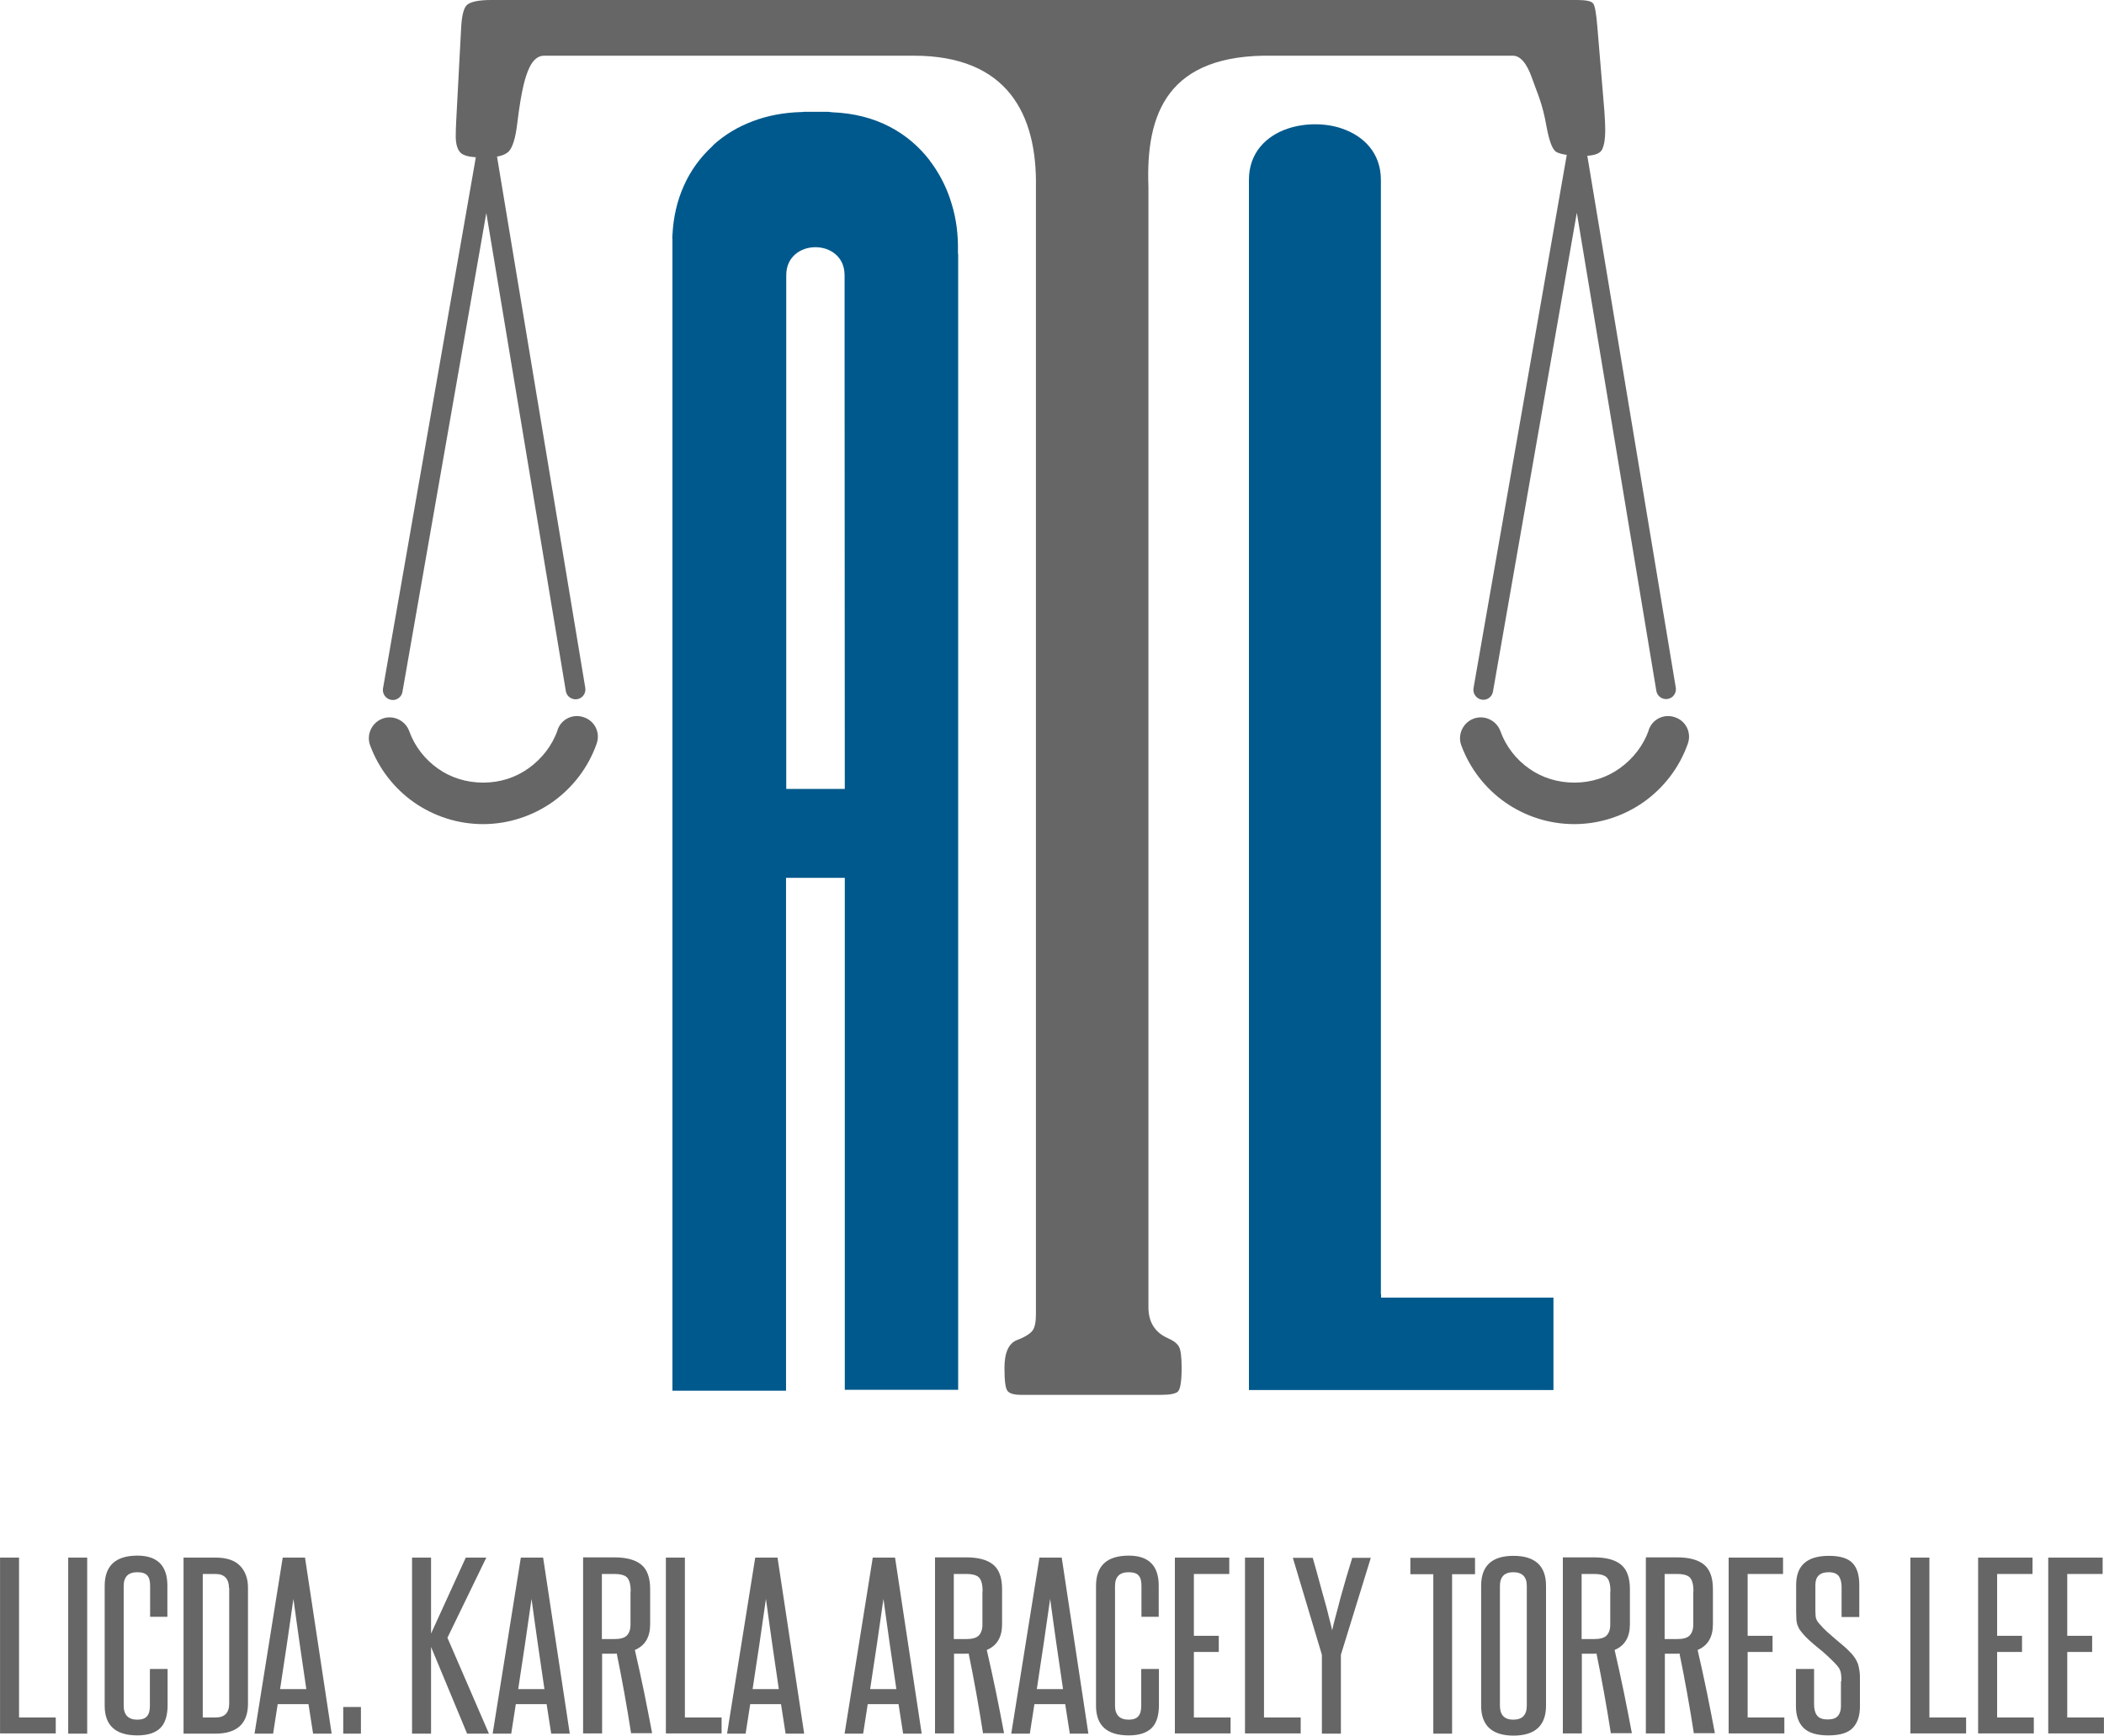
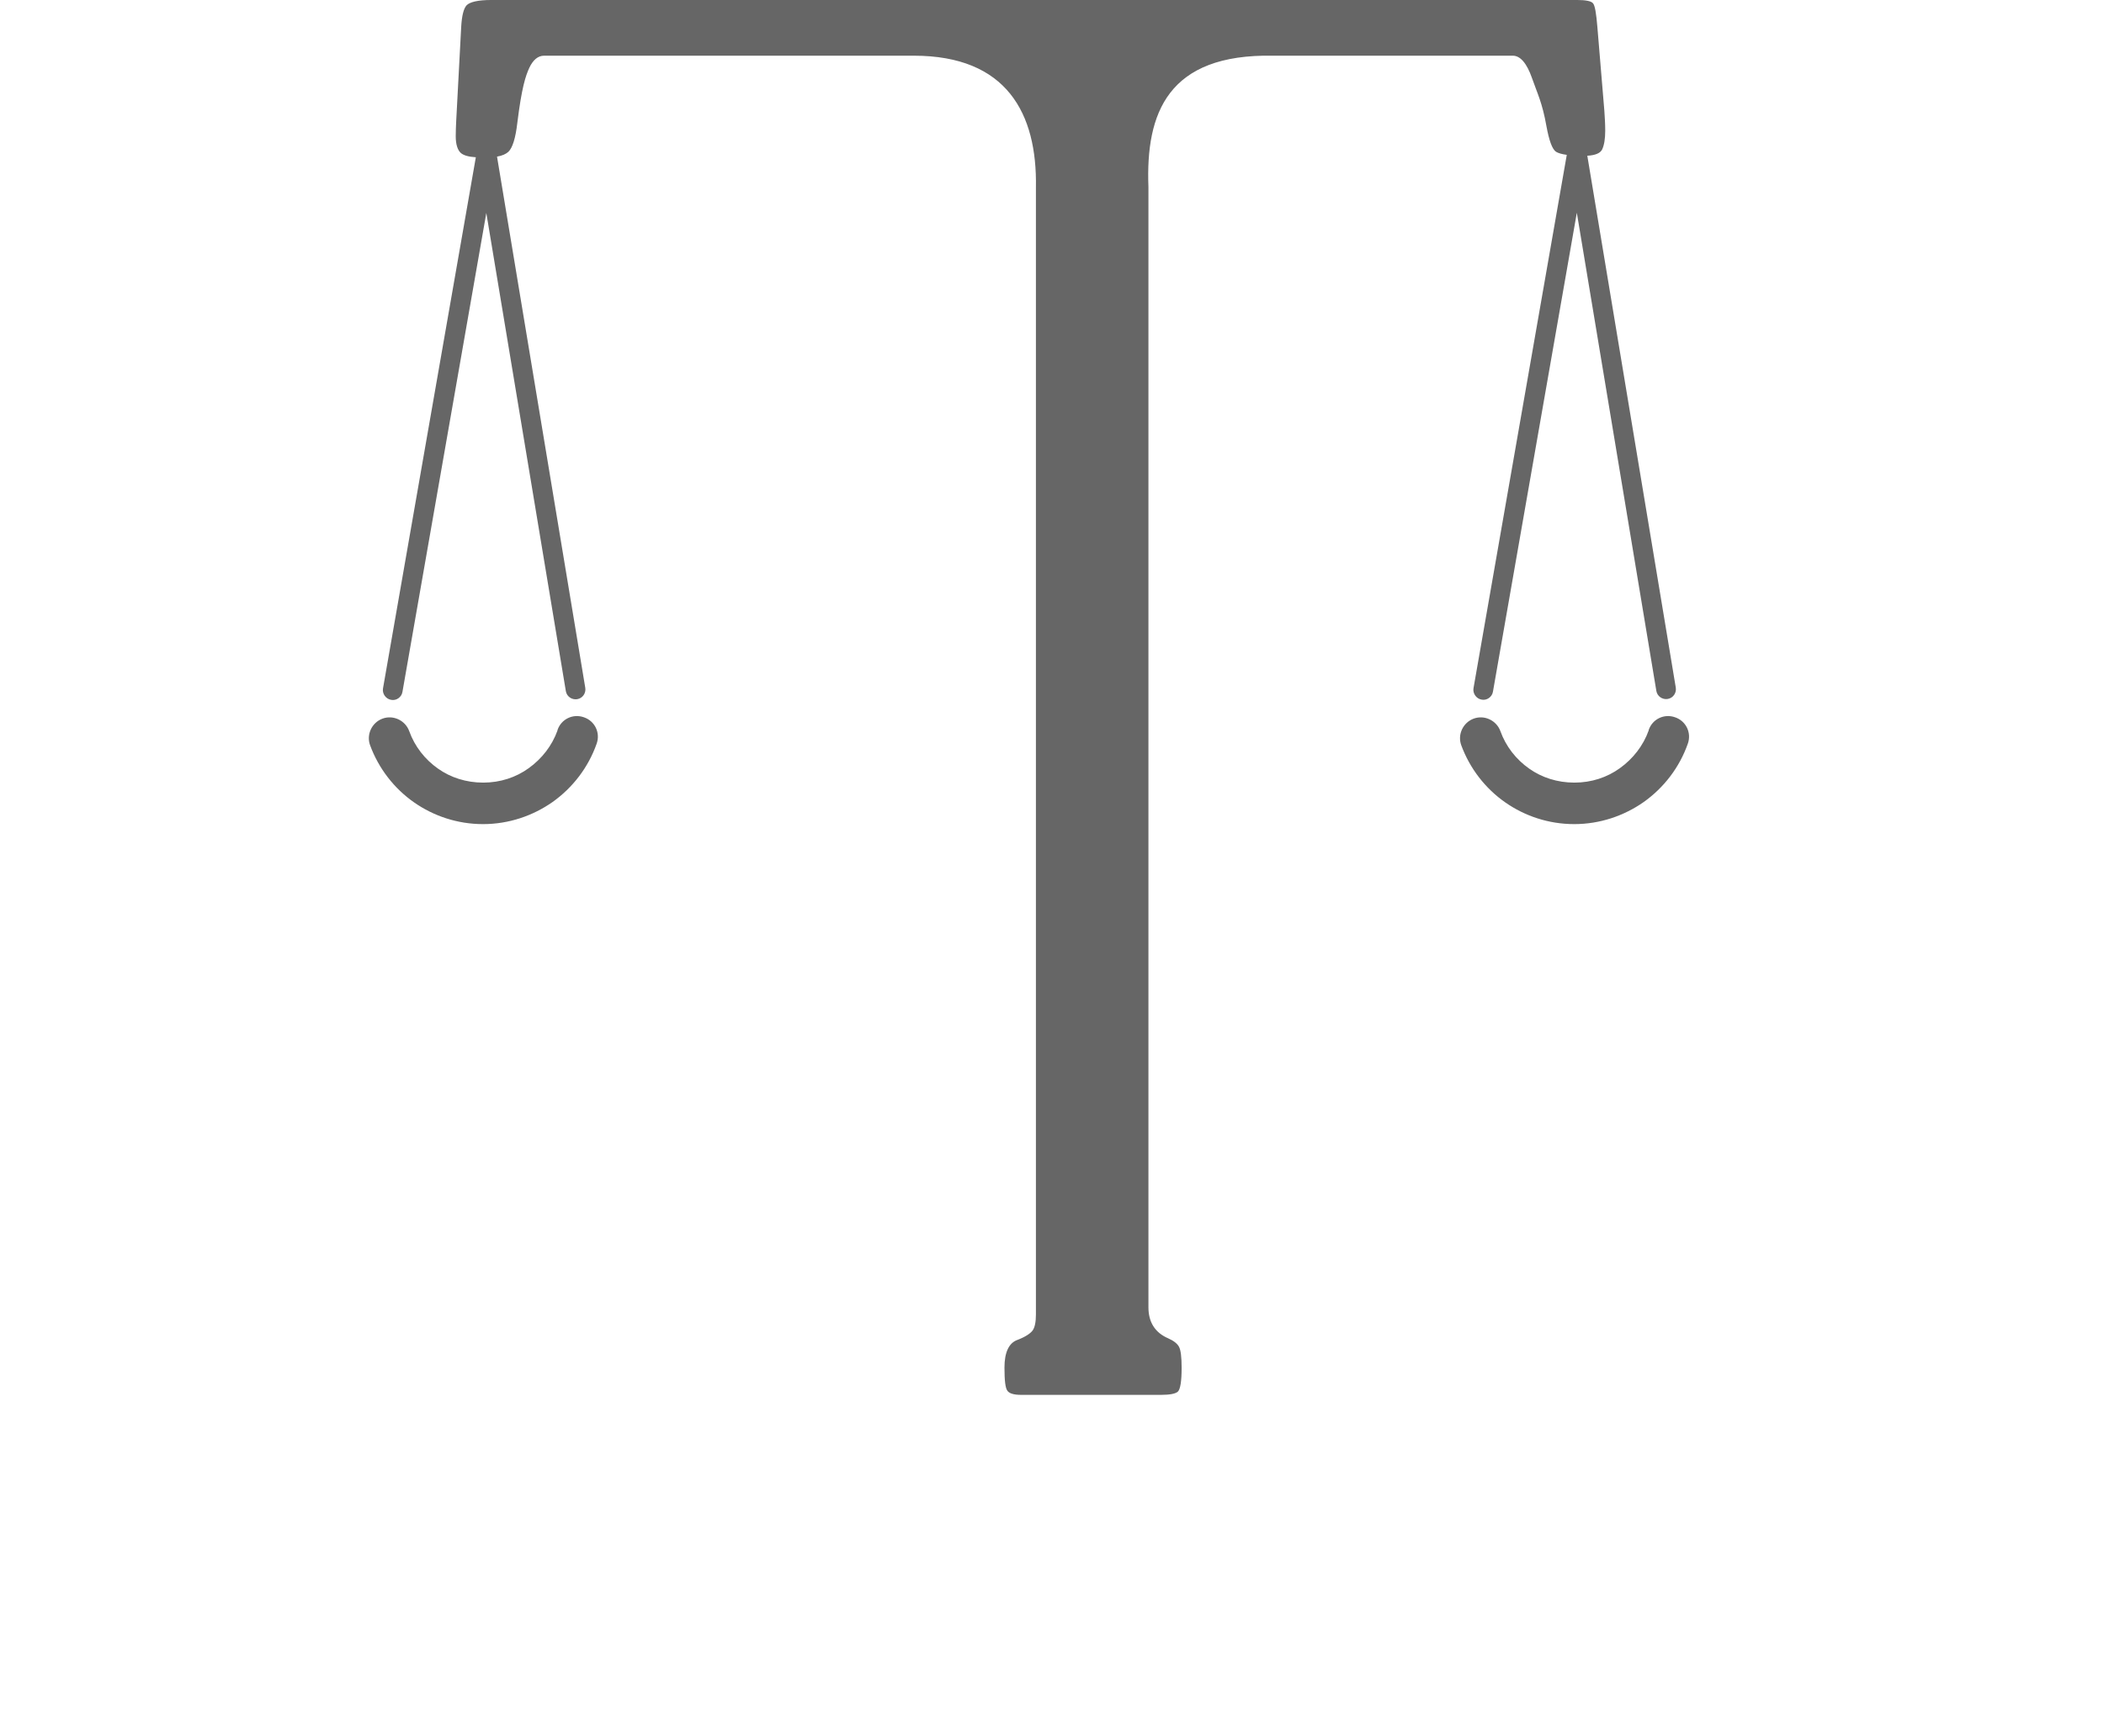
<svg xmlns="http://www.w3.org/2000/svg" xml:space="preserve" width="14.258mm" height="11.763mm" version="1.1" style="shape-rendering:geometricPrecision; text-rendering:geometricPrecision; image-rendering:optimizeQuality; fill-rule:evenodd; clip-rule:evenodd" viewBox="0 0 96.31 79.46">
  <defs>
    <style type="text/css"> .fil1 {fill:#00598C;fill-rule:nonzero} .fil0 {fill:#666666;fill-rule:nonzero} </style>
  </defs>
  <g id="Capa_x0020_1">
    <path class="fil0" d="M41.91 2.55l-17.01 0c-0.27,0 -0.5,0.19 -0.67,0.55 -0.17,0.37 -0.35,0.9 -0.55,2.52 -0.08,0.7 -0.22,1.15 -0.41,1.33 -0.11,0.1 -0.28,0.18 -0.52,0.22l4.04 24.32c0.04,0.24 -0.12,0.48 -0.37,0.52 -0.24,0.04 -0.48,-0.12 -0.52,-0.37l-3.64 -21.89 -3.84 21.93c-0.04,0.24 -0.28,0.41 -0.52,0.36 -0.24,-0.04 -0.41,-0.28 -0.37,-0.52l4.25 -24.32c-0.34,-0.02 -0.56,-0.09 -0.68,-0.19 -0.15,-0.13 -0.24,-0.39 -0.24,-0.77 0,-0.23 0.01,-0.45 0.02,-0.67l0.23 -4.34c0.03,-0.51 0.11,-0.84 0.25,-0.99 0.15,-0.15 0.52,-0.24 1.12,-0.24l49.72 0c0.39,0 0.64,0.05 0.72,0.15 0.09,0.1 0.15,0.47 0.2,1.08l0.32 3.84c0.02,0.29 0.04,0.6 0.04,0.92 0,0.37 -0.05,0.66 -0.14,0.85 -0.08,0.17 -0.31,0.27 -0.68,0.29l4.05 24.35c0.04,0.24 -0.12,0.48 -0.37,0.52 -0.24,0.04 -0.48,-0.12 -0.52,-0.37l-3.64 -21.89 -3.84 21.93c-0.04,0.24 -0.28,0.41 -0.52,0.36 -0.24,-0.04 -0.41,-0.28 -0.37,-0.52l4.27 -24.42c-0.23,-0.03 -0.39,-0.08 -0.49,-0.14 -0.18,-0.12 -0.32,-0.52 -0.44,-1.17 -0.19,-1.08 -0.42,-1.51 -0.66,-2.2 -0.24,-0.69 -0.54,-1.03 -0.88,-1.03l-10.97 0c-4.83,-0.09 -5.84,2.63 -5.71,6.01l0 51.29c0,0.68 0.3,1.16 0.9,1.42 0.25,0.11 0.42,0.24 0.5,0.39 0.08,0.15 0.12,0.47 0.12,0.96 0,0.62 -0.06,0.98 -0.17,1.09 -0.11,0.1 -0.37,0.15 -0.77,0.15l-6.41 0c-0.32,0 -0.53,-0.06 -0.62,-0.18 -0.1,-0.12 -0.14,-0.48 -0.14,-1.07 0,-0.69 0.2,-1.12 0.58,-1.26 0.37,-0.14 0.61,-0.3 0.71,-0.44 0.1,-0.14 0.15,-0.39 0.15,-0.73l0 -51.6c0.06,-3.38 -1.33,-6.03 -5.59,-6.03zm-16.39 30.87c0.17,-0.5 0.71,-0.76 1.21,-0.58 0.5,0.17 0.76,0.71 0.58,1.21 -0.38,1.08 -1.09,2.01 -2.02,2.67 -0.9,0.63 -2,1.01 -3.18,1.01 -1.17,0 -2.26,-0.37 -3.15,-0.99 -0.92,-0.64 -1.63,-1.56 -2.02,-2.62 -0.18,-0.49 0.08,-1.04 0.57,-1.22 0.49,-0.18 1.04,0.08 1.22,0.57 0.25,0.7 0.72,1.3 1.32,1.72 0.58,0.41 1.29,0.64 2.07,0.64 0.78,0 1.5,-0.24 2.08,-0.66 0.6,-0.43 1.07,-1.03 1.32,-1.73zm49.95 0c0.17,-0.5 0.71,-0.76 1.21,-0.58 0.5,0.17 0.76,0.71 0.58,1.21 -0.38,1.08 -1.09,2.01 -2.02,2.67 -0.9,0.63 -2,1.01 -3.18,1.01 -1.17,0 -2.26,-0.37 -3.15,-0.99 -0.92,-0.64 -1.63,-1.56 -2.02,-2.62 -0.18,-0.49 0.08,-1.04 0.57,-1.22 0.49,-0.18 1.04,0.08 1.22,0.57 0.25,0.7 0.72,1.3 1.32,1.72 0.58,0.41 1.29,0.64 2.07,0.64 0.78,0 1.5,-0.24 2.08,-0.66 0.6,-0.43 1.07,-1.03 1.32,-1.73z" />
-     <path class="fil1" d="M30.78 10.91l0 52.76 5.2 0 0 -23.48 2.69 0 0 23.44 5.19 0 0 -52.01 -0.01 0 0 -0.16c0.01,-0.7 -0.07,-1.43 -0.29,-2.13 -0.19,-0.65 -0.49,-1.27 -0.9,-1.84l-0.1 -0.13 0.01 -0c-0.49,-0.64 -1.11,-1.18 -1.87,-1.57 -0.74,-0.38 -1.6,-0.61 -2.61,-0.65l-0.17 -0.02 -1.14 0c-0.03,0.01 -0.06,0.01 -0.09,0.01 -0.8,0.02 -1.56,0.16 -2.26,0.43 -0.66,0.25 -1.26,0.61 -1.78,1.08l0 0.01 -0.05 0.05c-0.55,0.51 -0.99,1.11 -1.3,1.81 -0.3,0.67 -0.48,1.42 -0.52,2.26l-0.01 0.14zm7.88 4.47l0.01 20.74 -2.68 0 0 -20.71 0 -2.81c0,-1.71 2.67,-1.71 2.67,0l0 2.77z" />
-     <path class="fil1" d="M63.21 59.26l0 -51.03c0,-1.22 -0.78,-2 -1.77,-2.34 -0.39,-0.14 -0.82,-0.2 -1.25,-0.2 -0.43,0 -0.86,0.07 -1.25,0.2 -1,0.34 -1.77,1.12 -1.77,2.34l0 55.41 13.94 -0 0 -4.23 -7.89 0 0 -0.16z" />
-     <path class="fil0" d="M-0 79.37l0 -8.06 0.87 0 0 7.32 1.68 0 0 0.73 -2.55 0zm3.12 0l0 -8.06 0.87 0 0 8.06 -0.87 0zm3.76 -2.96l0.79 0 0 1.66c0,0.47 -0.11,0.82 -0.33,1.04 -0.22,0.22 -0.57,0.34 -1.05,0.34 -1,0 -1.5,-0.45 -1.5,-1.36l0 -5.48c0,-0.93 0.5,-1.39 1.5,-1.39 0.91,0 1.37,0.46 1.37,1.37l0 1.43 -0.79 0 0 -1.42c0,-0.22 -0.04,-0.37 -0.13,-0.47 -0.08,-0.1 -0.24,-0.15 -0.46,-0.15 -0.41,0 -0.62,0.21 -0.62,0.63l0 5.48c0,0.42 0.21,0.64 0.62,0.64 0.21,0 0.36,-0.05 0.45,-0.16 0.09,-0.1 0.13,-0.26 0.13,-0.48l0 -1.67zm3.6 -3.71c0,-0.2 -0.05,-0.36 -0.15,-0.47 -0.1,-0.11 -0.26,-0.17 -0.46,-0.17l-0.59 0 0 6.57 0.59 0c0.41,0 0.62,-0.21 0.62,-0.64l0 -5.3zm-2.08 6.67l0 -8.06 1.46 0c0.5,0 0.88,0.12 1.12,0.37 0.24,0.24 0.37,0.58 0.37,1.01l0 5.31c0,0.91 -0.5,1.37 -1.49,1.37l-1.46 0zm5.93 0l-0.21 -1.35 -1.41 0 -0.21 1.35 -0.85 0 1.29 -8.06 1.02 0 1.22 8.06 -0.87 0zm-0.31 -2.04c-0.1,-0.69 -0.2,-1.38 -0.3,-2.05 -0.1,-0.68 -0.19,-1.37 -0.29,-2.08 -0.1,0.71 -0.2,1.41 -0.3,2.08 -0.1,0.68 -0.21,1.36 -0.31,2.05l1.2 0zm1.69 2.04l0 -1.22 0.81 0 0 1.22 -0.81 0zm5.67 0l-1.65 -3.97 0 3.97 -0.87 0 0 -8.06 0.87 0 0 3.48 1.59 -3.48 0.94 0 -1.78 3.67 1.9 4.39 -0.99 0zm3.85 0l-0.21 -1.35 -1.41 0 -0.21 1.35 -0.85 0 1.29 -8.06 1.02 0 1.22 8.06 -0.87 0zm-0.31 -2.04c-0.1,-0.69 -0.2,-1.38 -0.3,-2.05 -0.1,-0.68 -0.19,-1.37 -0.29,-2.08 -0.1,0.71 -0.2,1.41 -0.3,2.08 -0.1,0.68 -0.21,1.36 -0.31,2.05l1.2 0zm3.97 2.04c-0.1,-0.63 -0.2,-1.25 -0.31,-1.85 -0.11,-0.6 -0.22,-1.2 -0.35,-1.82 -0.04,0.01 -0.07,0.01 -0.1,0.01 -0.03,0 -0.06,0 -0.1,0l-0.47 0 0 3.65 -0.87 0 0 -8.06 1.43 0c0.55,0 0.96,0.11 1.23,0.33 0.27,0.22 0.41,0.59 0.41,1.12l0 1.61c0,0.59 -0.23,0.98 -0.7,1.18 0.15,0.65 0.29,1.29 0.42,1.92 0.13,0.63 0.25,1.26 0.37,1.89l-0.95 0zm-0.02 -6.51c0,-0.29 -0.05,-0.5 -0.15,-0.62 -0.1,-0.12 -0.3,-0.18 -0.61,-0.18l-0.56 0 0 2.98 0.57 0c0.27,0 0.46,-0.05 0.57,-0.16 0.11,-0.11 0.17,-0.28 0.17,-0.5l0 -1.52zm1.61 6.51l0 -8.06 0.87 0 0 7.32 1.68 0 0 0.73 -2.55 0zm5.48 0l-0.21 -1.35 -1.41 0 -0.21 1.35 -0.85 0 1.29 -8.06 1.02 0 1.22 8.06 -0.87 0zm-0.31 -2.04c-0.1,-0.69 -0.2,-1.38 -0.3,-2.05 -0.1,-0.68 -0.19,-1.37 -0.29,-2.08 -0.1,0.71 -0.2,1.41 -0.3,2.08 -0.1,0.68 -0.21,1.36 -0.31,2.05l1.2 0zm5.69 2.04l-0.21 -1.35 -1.41 0 -0.21 1.35 -0.85 0 1.29 -8.06 1.02 0 1.22 8.06 -0.87 0zm-0.31 -2.04c-0.1,-0.69 -0.2,-1.38 -0.3,-2.05 -0.1,-0.68 -0.19,-1.37 -0.29,-2.08 -0.1,0.71 -0.2,1.41 -0.3,2.08 -0.1,0.68 -0.21,1.36 -0.31,2.05l1.2 0zm3.97 2.04c-0.1,-0.63 -0.2,-1.25 -0.31,-1.85 -0.11,-0.6 -0.22,-1.2 -0.35,-1.82 -0.04,0.01 -0.07,0.01 -0.1,0.01 -0.03,0 -0.06,0 -0.1,0l-0.47 0 0 3.65 -0.87 0 0 -8.06 1.43 0c0.55,0 0.96,0.11 1.23,0.33 0.27,0.22 0.41,0.59 0.41,1.12l0 1.61c0,0.59 -0.23,0.98 -0.7,1.18 0.15,0.65 0.29,1.29 0.42,1.92 0.13,0.63 0.25,1.26 0.37,1.89l-0.95 0zm-0.02 -6.51c0,-0.29 -0.05,-0.5 -0.15,-0.62 -0.1,-0.12 -0.3,-0.18 -0.61,-0.18l-0.56 0 0 2.98 0.57 0c0.27,0 0.46,-0.05 0.57,-0.16 0.11,-0.11 0.17,-0.28 0.17,-0.5l0 -1.52zm3.99 6.51l-0.21 -1.35 -1.41 0 -0.21 1.35 -0.85 0 1.29 -8.06 1.02 0 1.22 8.06 -0.87 0zm-0.31 -2.04c-0.1,-0.69 -0.2,-1.38 -0.3,-2.05 -0.1,-0.68 -0.19,-1.37 -0.29,-2.08 -0.1,0.71 -0.2,1.41 -0.3,2.08 -0.1,0.68 -0.21,1.36 -0.31,2.05l1.2 0zm3.6 -0.92l0.79 0 0 1.66c0,0.47 -0.11,0.82 -0.33,1.04 -0.22,0.22 -0.57,0.34 -1.05,0.34 -1,0 -1.5,-0.45 -1.5,-1.36l0 -5.48c0,-0.93 0.5,-1.39 1.5,-1.39 0.91,0 1.37,0.46 1.37,1.37l0 1.43 -0.79 0 0 -1.42c0,-0.22 -0.04,-0.37 -0.13,-0.47 -0.08,-0.1 -0.24,-0.15 -0.46,-0.15 -0.41,0 -0.62,0.21 -0.62,0.63l0 5.48c0,0.42 0.21,0.64 0.62,0.64 0.21,0 0.36,-0.05 0.45,-0.16 0.09,-0.1 0.13,-0.26 0.13,-0.48l0 -1.67zm1.52 2.96l0 -8.06 2.49 0 0 0.75 -1.62 0 0 2.83 1.14 0 0 0.74 -1.14 0 0 3 1.68 0 0 0.73 -2.55 0zm3.21 0l0 -8.06 0.87 0 0 7.32 1.68 0 0 0.73 -2.55 0zm3.52 0l0 -3.61 -1.33 -4.44 0.91 0c0.08,0.27 0.16,0.56 0.25,0.89 0.09,0.32 0.17,0.64 0.26,0.95 0.09,0.31 0.17,0.6 0.23,0.87 0.07,0.26 0.12,0.47 0.15,0.61 0.03,-0.14 0.08,-0.35 0.15,-0.61 0.07,-0.26 0.15,-0.55 0.23,-0.87 0.09,-0.31 0.18,-0.63 0.27,-0.95 0.1,-0.32 0.19,-0.62 0.27,-0.89l0.85 0 -1.37 4.44 0 3.61 -0.88 0zm5.1 0l0 -7.3 -1.05 0 0 -0.75 2.96 0 0 0.75 -1.05 0 0 7.3 -0.86 0zm2.19 -6.77c0,-0.91 0.49,-1.37 1.48,-1.37 0.99,0 1.49,0.46 1.49,1.37l0 5.49c0,0.91 -0.5,1.37 -1.49,1.37 -0.98,0 -1.48,-0.46 -1.48,-1.37l0 -5.49zm2.09 0c0,-0.41 -0.21,-0.62 -0.62,-0.62 -0.4,0 -0.61,0.21 -0.61,0.62l0 5.49c0,0.42 0.2,0.64 0.61,0.64 0.41,0 0.62,-0.21 0.62,-0.64l0 -5.49zm3.85 6.77c-0.1,-0.63 -0.2,-1.25 -0.31,-1.85 -0.11,-0.6 -0.22,-1.2 -0.35,-1.82 -0.04,0.01 -0.07,0.01 -0.1,0.01 -0.03,0 -0.06,0 -0.1,0l-0.47 0 0 3.65 -0.87 0 0 -8.06 1.43 0c0.55,0 0.96,0.11 1.23,0.33 0.27,0.22 0.41,0.59 0.41,1.12l0 1.61c0,0.59 -0.23,0.98 -0.7,1.18 0.15,0.65 0.29,1.29 0.42,1.92 0.13,0.63 0.25,1.26 0.37,1.89l-0.95 0zm-0.02 -6.51c0,-0.29 -0.05,-0.5 -0.15,-0.62 -0.1,-0.12 -0.3,-0.18 -0.61,-0.18l-0.56 0 0 2.98 0.57 0c0.27,0 0.46,-0.05 0.57,-0.16 0.11,-0.11 0.17,-0.28 0.17,-0.5l0 -1.52zm3.82 6.51c-0.1,-0.63 -0.2,-1.25 -0.31,-1.85 -0.11,-0.6 -0.22,-1.2 -0.35,-1.82 -0.04,0.01 -0.07,0.01 -0.1,0.01 -0.03,0 -0.06,0 -0.1,0l-0.47 0 0 3.65 -0.87 0 0 -8.06 1.43 0c0.55,0 0.96,0.11 1.23,0.33 0.27,0.22 0.41,0.59 0.41,1.12l0 1.61c0,0.59 -0.23,0.98 -0.7,1.18 0.15,0.65 0.29,1.29 0.42,1.92 0.13,0.63 0.25,1.26 0.37,1.89l-0.95 0zm-0.02 -6.51c0,-0.29 -0.05,-0.5 -0.15,-0.62 -0.1,-0.12 -0.3,-0.18 -0.61,-0.18l-0.56 0 0 2.98 0.57 0c0.27,0 0.46,-0.05 0.57,-0.16 0.11,-0.11 0.17,-0.28 0.17,-0.5l0 -1.52zm1.61 6.51l0 -8.06 2.49 0 0 0.75 -1.62 0 0 2.83 1.14 0 0 0.74 -1.14 0 0 3 1.68 0 0 0.73 -2.55 0zm5.16 -2.39c0,-0.12 -0,-0.22 -0.01,-0.3 -0.01,-0.08 -0.02,-0.15 -0.05,-0.21 -0.02,-0.06 -0.05,-0.11 -0.09,-0.16 -0.04,-0.05 -0.08,-0.1 -0.14,-0.16 -0.24,-0.25 -0.51,-0.5 -0.79,-0.72 -0.28,-0.23 -0.51,-0.43 -0.67,-0.62 -0.07,-0.08 -0.12,-0.15 -0.17,-0.22 -0.04,-0.07 -0.07,-0.14 -0.1,-0.22 -0.02,-0.08 -0.04,-0.16 -0.04,-0.26 -0,-0.09 -0.01,-0.21 -0.01,-0.35l0 -1.2c0,-0.89 0.5,-1.33 1.5,-1.33 0.51,0 0.87,0.11 1.08,0.33 0.21,0.22 0.31,0.55 0.31,1l0 1.47 -0.81 0 0 -1.37c0,-0.2 -0.04,-0.37 -0.12,-0.49 -0.08,-0.12 -0.24,-0.19 -0.47,-0.19 -0.4,0 -0.61,0.19 -0.61,0.58l0 1.19c0,0.17 0.01,0.29 0.04,0.37 0.03,0.08 0.08,0.16 0.17,0.25 0.1,0.12 0.21,0.23 0.34,0.35 0.13,0.11 0.26,0.23 0.39,0.34 0.13,0.11 0.26,0.22 0.38,0.32 0.12,0.1 0.22,0.21 0.31,0.3 0.08,0.08 0.14,0.17 0.19,0.24 0.05,0.08 0.09,0.16 0.13,0.26 0.03,0.09 0.05,0.2 0.07,0.33 0.02,0.12 0.02,0.27 0.02,0.45l0 1.16c0,0.43 -0.11,0.76 -0.33,0.99 -0.22,0.23 -0.59,0.34 -1.12,0.34 -0.52,0 -0.89,-0.11 -1.13,-0.34 -0.23,-0.23 -0.35,-0.56 -0.35,-0.99l0 -1.71 0.83 0 0 1.61c0,0.22 0.04,0.39 0.13,0.51 0.09,0.13 0.25,0.19 0.5,0.19 0.21,0 0.37,-0.05 0.46,-0.16 0.09,-0.1 0.14,-0.25 0.14,-0.44l0 -1.15zm3.16 2.39l0 -8.06 0.87 0 0 7.32 1.68 0 0 0.73 -2.55 0zm3.1 0l0 -8.06 2.49 0 0 0.75 -1.62 0 0 2.83 1.14 0 0 0.74 -1.14 0 0 3 1.68 0 0 0.73 -2.55 0zm3.21 0l0 -8.06 2.49 0 0 0.75 -1.62 0 0 2.83 1.14 0 0 0.74 -1.14 0 0 3 1.68 0 0 0.73 -2.55 0z" />
  </g>
</svg>